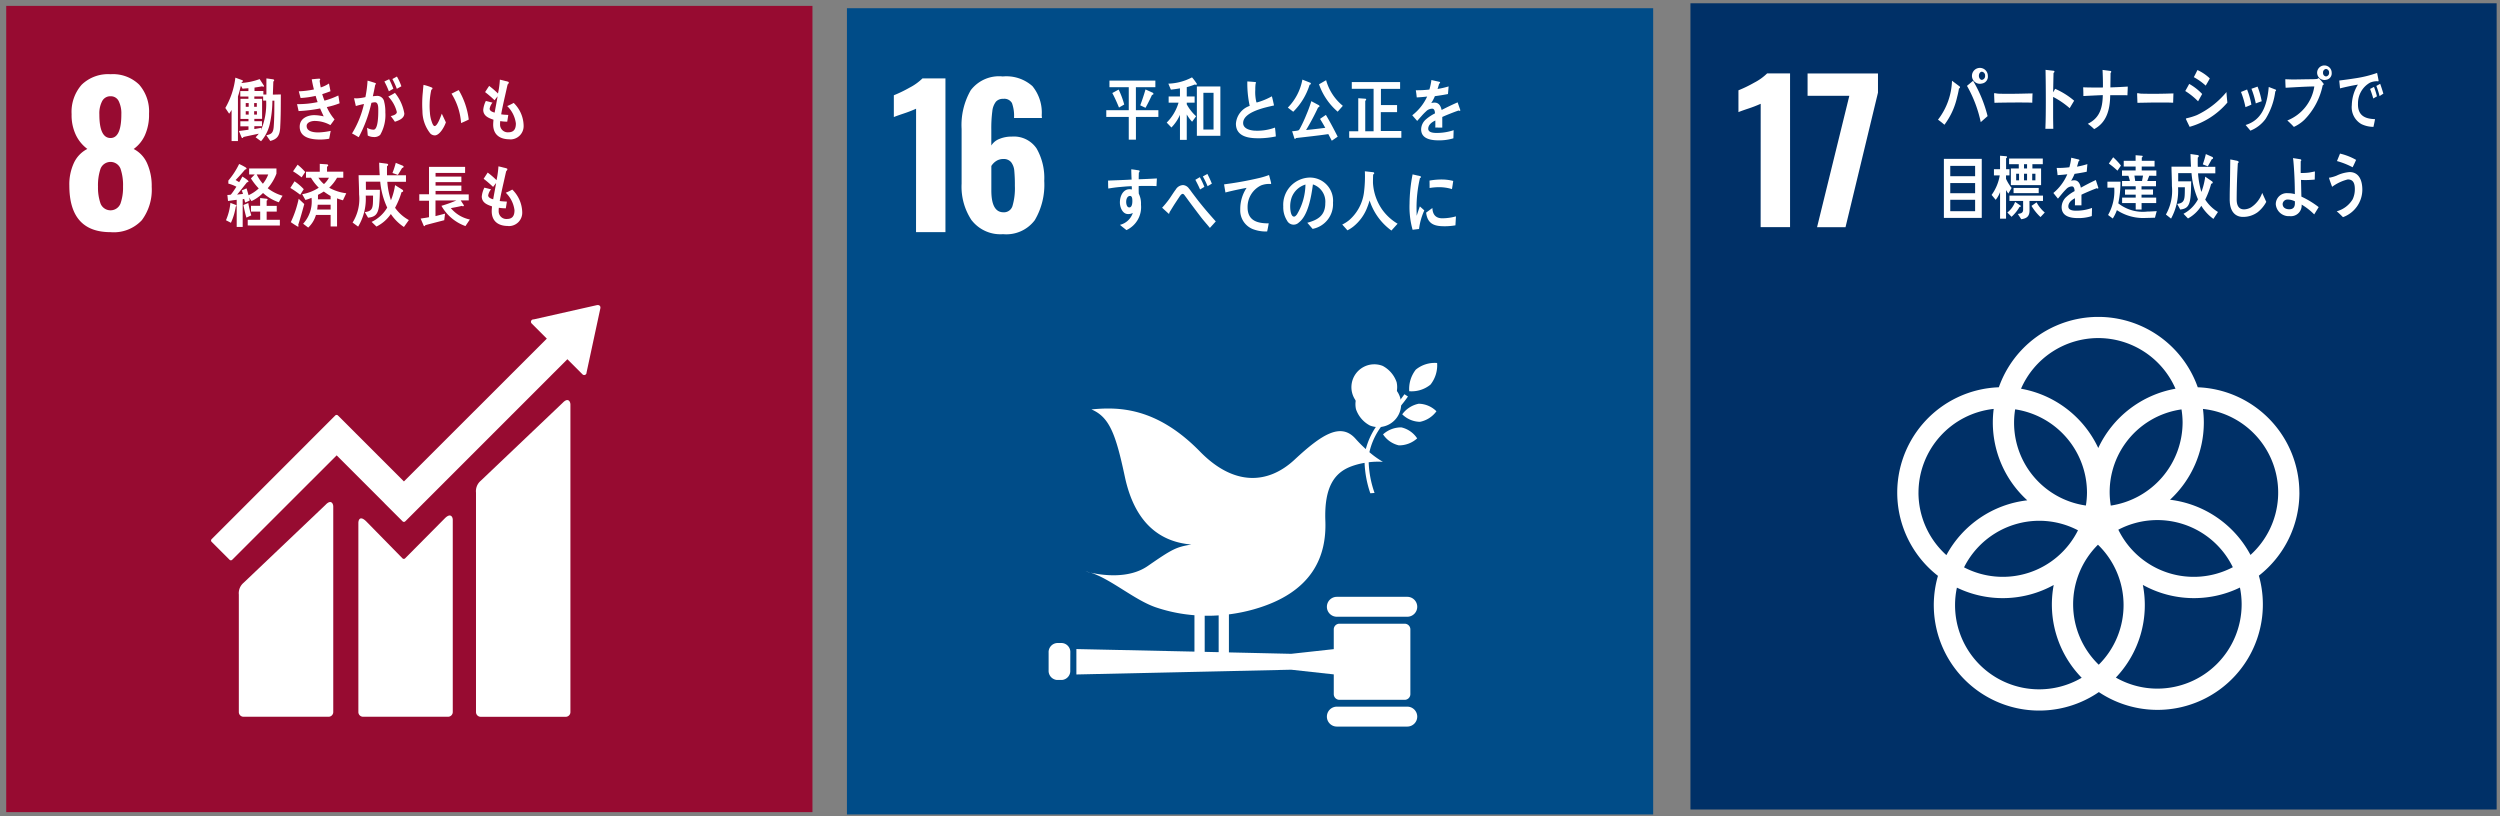
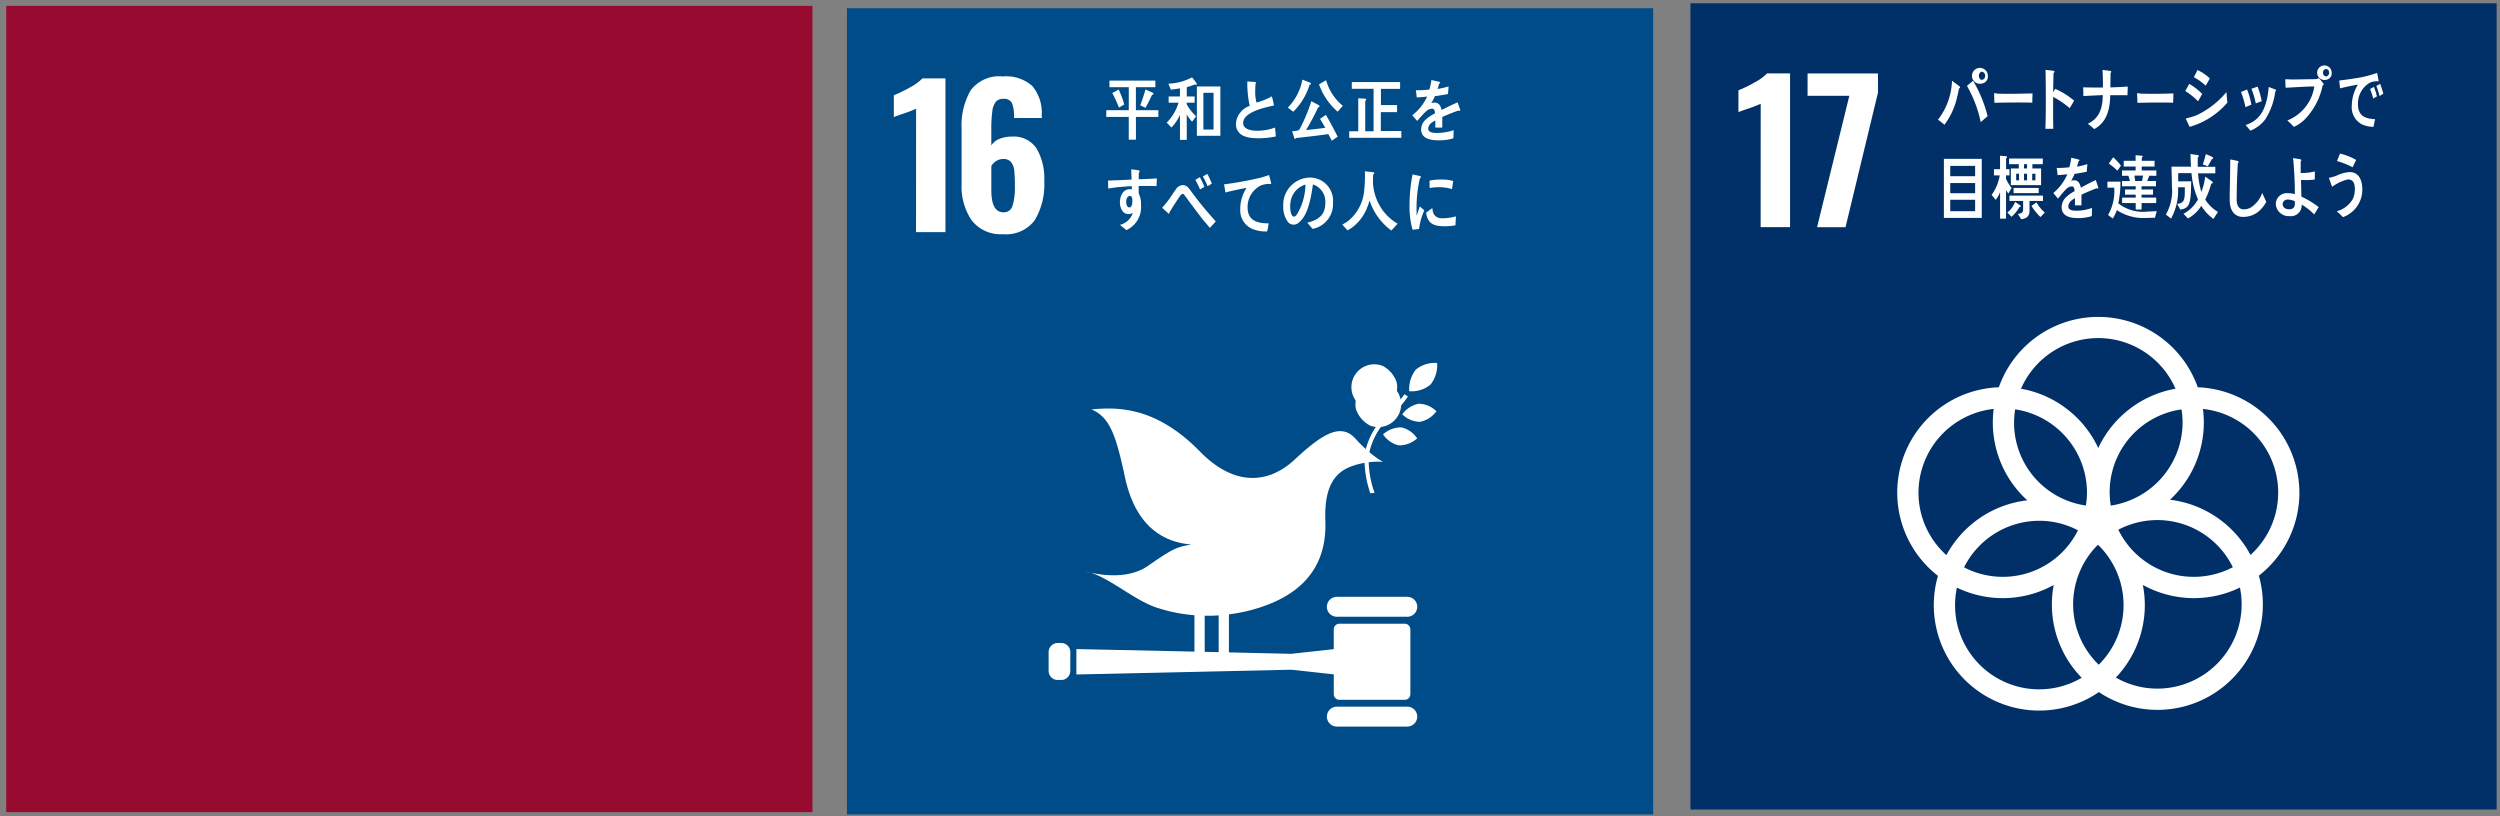
<svg xmlns="http://www.w3.org/2000/svg" width="246" height="80.321" viewBox="0 0 246 80.321">
  <rect x="0" y="0" width="246" height="80.321" fill="#808080" stroke="none" />
  <defs>
    <clipPath id="clip-path">
      <path id="長方形_3043" data-name="長方形 3043" class="cls-1" d="M0 0h80v79.998H0z" />
    </clipPath>
    <clipPath id="clip-path-3">
-       <path id="長方形_3039" data-name="長方形 3039" class="cls-1" d="M0 0h80v80H0z" />
-     </clipPath>
+       </clipPath>
    <style>.cls-1{fill:none}.cls-3{clip-path:url(#clip-path)}.cls-4{fill:#fff}</style>
  </defs>
  <g id="グループ_1508" data-name="グループ 1508" transform="translate(-224 -1703.947)">
    <g id="icon" transform="translate(-5989.745 -171.381)">
      <g id="icon-2" data-name="icon" transform="translate(113.737 -104.816)">
        <path id="長方形_3042" data-name="長方形 3042" transform="translate(6266.347 1980.466)" fill="#003067" d="M0 0h79.331v79.333H0z" />
        <g id="グループ_146" data-name="グループ 146" transform="translate(6266.008 1980.144)">
          <g id="グループ_145" data-name="グループ 145" class="cls-3">
            <path id="パス_943" data-name="パス 943" class="cls-4" d="M483.667 631.783a12.1 12.1 0 01-1.2.466q-.785.263-.989.356v-2.148a12.677 12.677 0 001.54-.746 5.24 5.24 0 001.28-.915h2.258v15.127h-2.894z" transform="translate(-476.415 -621.571)" />
            <path id="パス_944" data-name="パス 944" class="cls-4" d="M489.28 631h-4.108v-2.2h6.928v1.886l-3.194 13.24h-2.8z" transform="translate(-473.307 -621.571)" />
            <path id="パス_945" data-name="パス 945" class="cls-4" d="M529.532 659.1a10.392 10.392 0 00-10-10.372 10.378 10.378 0 00-19.573 0 10.373 10.373 0 00-5.992 18.555 10.374 10.374 0 0015.833 11.438 10.373 10.373 0 0015.745-11.455 10.363 10.363 0 003.99-8.169m-11.494-6.917a8.3 8.3 0 01-7.068 8.19 8.211 8.211 0 016.959-9.464 8.289 8.289 0 01.109 1.275m-8.252 23.848a8.267 8.267 0 01-.077-11.809 8.267 8.267 0 01.077 11.809m-8.224-25.129a8.3 8.3 0 017.068 8.191 8.061 8.061 0 01-.109 1.273 8.224 8.224 0 01-6.959-9.464m6.182 11.9a8.262 8.262 0 01-11.212 3.647 8.293 8.293 0 017.4-4.583 8.209 8.209 0 013.807.936m3.975-.057a8.264 8.264 0 0111.266 3.69 8.259 8.259 0 01-11.266-3.69m-1.975-18.857a8.3 8.3 0 017.6 4.984 10.412 10.412 0 00-7.6 5.834 10.409 10.409 0 00-7.6-5.834 8.3 8.3 0 017.6-4.984M492.053 659.1a8.3 8.3 0 017.4-8.243 10.5 10.5 0 00-.087 1.326 10.359 10.359 0 003.391 7.668 10.407 10.407 0 00-7.959 5.393 8.267 8.267 0 01-2.747-6.145m3.6 11.063a8.135 8.135 0 01.182-1.719 10.366 10.366 0 009.525-.26 10.318 10.318 0 002.754 9.129 8.273 8.273 0 01-12.461-7.151m28.2-.068a8.3 8.3 0 01-8.291 8.287 8.212 8.212 0 01-4.087-1.087 10.339 10.339 0 002.656-9.118 10.363 10.363 0 009.553.26 8.207 8.207 0 01.169 1.658m-7.048-10.3a10.353 10.353 0 003.327-7.607 10.519 10.519 0 00-.087-1.326 8.275 8.275 0 014.679 14.366 10.4 10.4 0 00-7.919-5.432" transform="translate(-469.273 -610.62)" />
            <path id="パス_946" data-name="パス 946" class="cls-4" d="M494.206 630.509a8.671 8.671 0 01-.186.86 7.125 7.125 0 01-1.247 2.717 7.6 7.6 0 00-.634-.5 6.584 6.584 0 001.378-3.835l.755.566a.1.1 0 01.035.081.13.13 0 01-.1.116m2.139 3.314a12.31 12.31 0 00-1.354-3.57l.6-.5a12.961 12.961 0 011.428 3.476zm.118-3.8a.782.782 0 11.582-.757.685.685 0 01-.582.757m0-1.16c-.169 0-.3.182-.3.4s.134.4.3.4a.373.373 0 00.311-.4.368.368 0 00-.311-.4" transform="translate(-467.441 -621.809)" />
            <path id="パス_947" data-name="パス 947" class="cls-4" d="M498.894 630.792c-.317-.018-.567-.018-.823-.018-.295-.009-2.194 0-2.9.028a83.285 83.285 0 01-.035-.845c-.006-.107.041-.112.074-.107a3.225 3.225 0 00.322.051c.339.018.851.013 1.24.013.807 0 1.247-.022 2.148-.037-.017.282-.022.635-.028.915" transform="translate(-464.916 -620.685)" />
            <path id="パス_948" data-name="パス 948" class="cls-4" d="M500.27 632.376a8.256 8.256 0 00-1.63-1.111v1.896c0 .411.011.831.017 1.241h-.779c.037-.893.044-1.789.044-2.682 0-1.041-.007-2.081-.028-3.117l.8.092a.082.082 0 01.077.083.146.146 0 01-.09.125c-.017.637-.026 1.273-.039 1.908a2.43 2.43 0 00.193-.343 7.562 7.562 0 011.875 1.173q-.224.367-.438.733" transform="translate(-462.613 -621.731)" />
            <path id="パス_949" data-name="パス 949" class="cls-4" d="M504.258 631.1c-.273 0-.545-.005-.816-.005h-.886c-.015 1.521-.405 2.717-1.579 3.338a4.881 4.881 0 00-.626-.523c1.083-.531 1.451-1.4 1.477-2.824-.639.029-1.278.059-1.912.092 0-.287-.006-.573-.022-.858.356.013.711.02 1.061.02h.68a1.89 1.89 0 00.206-.007v-.3c0-.473-.017-.949-.039-1.426l.772.1c.035.007.085.029.085.085a.15.15 0 01-.068.111l-.017 1.426c.567-.02 1.135-.042 1.709-.083 0 .286-.024.571-.03.858" transform="translate(-460.912 -621.728)" />
            <path id="パス_950" data-name="パス 950" class="cls-4" d="M506.318 630.792c-.317-.018-.567-.018-.822-.018-.3-.009-1.982 0-2.687.028-.009-.282-.028-.639-.031-.845-.007-.107.039-.112.07-.107.1.028.274.042.322.051.341.018 1.208.013 1.6.013.807 0 .68-.022 1.581-.037-.017.282-.02.635-.028.915" transform="translate(-458.485 -620.685)" />
            <path id="パス_951" data-name="パス 951" class="cls-4" d="M506.61 631.69a6.848 6.848 0 00-1.262-1.013c.136-.232.262-.468.389-.7a5.3 5.3 0 011.275.993zm-.831 2.512c-.035-.081-.368-.748-.368-.783s.052-.053.074-.063a5.923 5.923 0 001.011-.311 8.541 8.541 0 002.907-2.266c.02.346.053.694.09 1.035a7.6 7.6 0 01-3.713 2.387m1.579-4.056a5.958 5.958 0 00-1.168-.831c.122-.223.241-.462.354-.7a4.264 4.264 0 011.218.823c-.125.245-.265.475-.4.707" transform="translate(-456.319 -621.721)" />
            <path id="パス_952" data-name="パス 952" class="cls-4" d="M508.767 631.523a8.622 8.622 0 00-.442-1.5l.6-.243a7.6 7.6 0 01.425 1.488c-.193.1-.394.171-.586.252m2.938-1.551a6.76 6.76 0 01-.952 2.7 3.365 3.365 0 01-1.5 1.162c-.153-.19-.313-.367-.468-.558 1.553-.47 2.109-1.829 2.275-3.741l.683.263a.065.065 0 01.037.063.129.129 0 01-.074.109m-1.921 1.184a8.457 8.457 0 00-.426-1.442c.2-.07.4-.136.6-.212a7.32 7.32 0 01.409 1.442 9.859 9.859 0 00-.58.212" transform="translate(-453.813 -620.975)" />
            <path id="パス_953" data-name="パス 953" class="cls-4" d="M514.372 630.313a6.759 6.759 0 01-1.8 3.395 3.719 3.719 0 01-1.035.7 8.66 8.66 0 00-.645-.632 4.279 4.279 0 002.658-3.349c-.941.013-1.883.081-2.824.129a19.461 19.461 0 01-.033-.836c.252.005.507.02.759.02.5 0 .989-.015 1.485-.02.254-.006.512 0 .764-.02a.427.427 0 00.28-.1 4.939 4.939 0 01.5.589c0 .055-.075.1-.1.125m.322-.54a.716.716 0 11.555-.692.635.635 0 01-.555.692m0-1.068a.34.34 0 00-.295.376.331.331 0 00.295.361.34.34 0 00.3-.361.346.346 0 00-.3-.376" transform="translate(-451.82 -621.921)" />
            <path id="パス_954" data-name="パス 954" class="cls-4" d="M517.377 629.6c-.024 0-.042-.013-.066-.015a1.808 1.808 0 00-.7.136 2.325 2.325 0 00-1.192 2.041c-.051 1.339.884 1.527 1.676 1.555-.044.252-.1.508-.155.761l-.112-.006a2.7 2.7 0 01-1.079-.271 1.905 1.905 0 01-.939-1.864 4.036 4.036 0 01.6-2.019c-.593.1-1.177.223-1.761.372-.02-.26-.053-.514-.074-.774a40.597 40.597 0 001.592-.221 11.232 11.232 0 002.131-.527c.024.112.147.7.145.768 0 .054-.031.065-.066.063m-.453 1.686c-.094-.319-.2-.639-.313-.941l.381-.2a7.489 7.489 0 01.291.93zm.617-.236a7.249 7.249 0 00-.317-1l.378-.21c.114.321.219.641.313.967z" transform="translate(-449.392 -621.593)" />
            <path id="パス_955" data-name="パス 955" class="cls-4" d="M492.454 633.359h3.726v5.81h-3.726zm3.074.691h-2.446v1.017h2.446zm0 1.691h-2.446v1h2.446zm0 1.645h-2.446v1.124h2.446z" transform="translate(-467.176 -617.728)" />
            <path id="パス_956" data-name="パス 956" class="cls-4" d="M496.649 636.912a3.508 3.508 0 01-.223-.341v2.813h-.589v-2.614a2.579 2.579 0 01-.431.763l-.4-.484a4.566 4.566 0 00.8-1.919h-.571v-.612h.6v-1.326l.595.048a.089.089 0 01.092.087.137.137 0 01-.092.11v1.081h.332v.612h-.339v.335a4.31 4.31 0 00.551.9c-.109.186-.212.37-.321.545m1.105 1.313a4.071 4.071 0 01-.79.98l-.414-.422a2.358 2.358 0 00.763-1.046l.536.367a.072.072 0 01.02.054c0 .075-.07.083-.114.068m1.26-4.2v.422h.855v1.639H496.9v-1.639h.779v-.422h-.954v-.558h3.317v.558zm-.289 3.618c0 .317.005.635.005.949 0 .647-.376.783-.812.851l-.337-.518c.228-.048.521-.048.521-.429v-.853h-1.345v-.529h3.3v.529zm-1.564-1.278h2.474v.51h-2.474zm.54-1.4h-.284v.648h.284zm.788-.937h-.3v.422h.3zm0 .938h-.3v.648h.3zm1.324 4.263a4.957 4.957 0 01-.888-1.1l.5-.348a3.42 3.42 0 00.807 1zm-.5-4.263H499v.648h.315z" transform="translate(-465.031 -617.869)" />
            <path id="パス_957" data-name="パス 957" class="cls-4" d="M502.658 636.337a.138.138 0 01-.079-.035c-.4.144-1.151.462-1.51.639v1.048l-.645-.005c.006-.1.006-.2.006-.313v-.381c-.435.217-.652.5-.652.809 0 .273.251.416.746.416a4.55 4.55 0 001.586-.273l-.022.8a4.174 4.174 0 01-1.369.2c-1.067 0-1.6-.359-1.6-1.089a1.384 1.384 0 01.448-.98 3.93 3.93 0 01.827-.586c-.011-.306-.1-.462-.256-.462a.772.772 0 00-.562.26 6.078 6.078 0 00-.42.46c-.2.239-.326.4-.4.484-.1-.123-.249-.306-.451-.558a4.883 4.883 0 001.374-1.844c-.289.042-.612.068-.96.088a8.793 8.793 0 00-.088-.707 8.816 8.816 0 001.249-.068 5.71 5.71 0 00.184-.939l.737.177a.08.08 0 01.065.081c0 .042-.026.075-.087.1a8.307 8.307 0 01-.147.523 8.338 8.338 0 001.019-.251l-.061.748c-.3.066-.7.136-1.2.212a4.154 4.154 0 01-.339.68 1.052 1.052 0 01.311-.048c.333 0 .549.239.648.728a23.9 23.9 0 011.472-.755l.249.763c0 .055-.02.083-.064.083" transform="translate(-462.254 -617.782)" />
            <path id="パス_958" data-name="パス 958" class="cls-4" d="M505.868 639.313c-.284.005-.564.02-.847.02a4.7 4.7 0 01-2.9-.766 3.993 3.993 0 01-.405.825l-.462-.346a4.761 4.761 0 00.608-2.687h-.672v-.591h1.284a10.1 10.1 0 01-.214 2.129 3.9 3.9 0 002.864.81c.306 0 .613-.026.917-.041zm-3.69-4.629a7.856 7.856 0 00-.849-.7l.427-.619a6.086 6.086 0 01.766.816zm3.13.5c-.068.166-.133.339-.2.514h.862v.523h-1.424v.313h1.131v.512h-1.131v.286h1.444v.538h-1.439v.641h-.578v-.641h-1.337v-.538h1.337v-.286h-1.052v-.512h1.052v-.313h-1.343v-.521h.774c-.048-.175-.092-.348-.151-.514h-.628v-.525h1.341v-.385h-1.171v-.566h1.168v-.547l.595.048c.05 0 .1 0 .1.079 0 .052-.053.079-.087.1v.32h1.258v.566h-1.264v.385h1.439v.525zm-1.459-.013c.02.179.053.352.074.53h.672c.031-.179.068-.352.1-.53z" transform="translate(-459.82 -617.89)" />
            <path id="パス_959" data-name="パス 959" class="cls-4" d="M508.988 639.486a4.431 4.431 0 01-1.19-1.288 3.534 3.534 0 01-1.312 1.245l-.442-.461a3.415 3.415 0 001.424-1.422 8.117 8.117 0 01-.635-2.577h-1.31v.805h1.277c-.011.525-.011 1.057-.07 1.577-.1.853-.35 1.127-1.008 1.2l-.3-.554c.652-.083.739-.363.75-1.162l.006-.477h-.669a5.739 5.739 0 01-.689 3.084l-.507-.4a4.735 4.735 0 00.591-2.807c0-.632-.033-1.269-.042-1.9h1.923c-.031-.414-.042-.834-.053-1.247l.707.1c.037.007.111.028.111.1a.188.188 0 01-.1.147c-.006.168-.006.33-.006.5 0 .133 0 .274.006.407h1.726V635h-1.7a8.3 8.3 0 00.328 1.836 6.791 6.791 0 00.378-1.507l.672.462a.166.166 0 01.066.125c0 .077-.109.107-.151.112a8.614 8.614 0 01-.588 1.558 3.885 3.885 0 001.254 1.218zm-.162-5.869c-.129.232-.254.47-.389.694l-.494-.19a9.2 9.2 0 00.3-1.015l.626.278a.144.144 0 01.085.122c0 .068-.085.1-.129.111" transform="translate(-457.188 -617.946)" />
            <path id="パス_960" data-name="パス 960" class="cls-4" d="M510.475 638.582a2.408 2.408 0 01-1.444.462c-.774 0-1.258-.551-1.3-1.516-.011-.129-.006-.26-.006-.389 0-.367.006-.735.017-1.111.017-.877.028-1.761.039-2.638.168.026.343.061.512.1a1.113 1.113 0 01.212.05c.044.02.1.048.1.109a.142.142 0 01-.081.116 64.263 64.263 0 00-.114 3.564c0 .606.217.974.726.974a1.436 1.436 0 00.693-.2 2.769 2.769 0 001.092-1.422l.4.884a3.246 3.246 0 01-.84 1.013" transform="translate(-454.321 -617.701)" />
            <path id="パス_961" data-name="パス 961" class="cls-4" d="M513.965 638.862a6.237 6.237 0 00-1.236-.967 1.057 1.057 0 01-1.177 1.137 1.281 1.281 0 01-1.367-1.157 1.081 1.081 0 011.192-1.1 2.519 2.519 0 01.682.09c0-.952-.037-1.914-.109-2.859-.02-.232-.033-.462-.072-.687l.728.114c.031.007.09.042.09.1a.131.131 0 01-.059.094v.258c0 .3-.007.6 0 .9h.068a5.4 5.4 0 00.75-.04c.2-.028.387-.076.578-.109 0 .265-.011.531-.016.8-.3.026-.617.046-.921.046-.142 0-.28-.005-.431-.013.016.543.024 1.091.04 1.641a8.945 8.945 0 011.7 1.033zm-1.9-1.287a1.605 1.605 0 00-.72-.177.48.48 0 00-.486.429c0 .422.381.53.65.53.326 0 .556-.149.556-.591z" transform="translate(-452.247 -617.764)" />
            <path id="パス_962" data-name="パス 962" class="cls-4" d="M514.4 639.333c-.2-.2-.4-.4-.617-.578a2.637 2.637 0 001.569-1.184 2.3 2.3 0 00.214-1c0-.608-.186-.952-.693-.952a4.356 4.356 0 00-1.542.726c-.039-.1-.3-.8-.3-.864s.052-.04.076-.04a3.419 3.419 0 00.674-.2 3.527 3.527 0 011.269-.346c.873 0 1.254.735 1.254 1.748a2.885 2.885 0 01-1.906 2.688m.952-4.907a7.544 7.544 0 00-1.542-.612l.3-.735a5.867 5.867 0 011.582.619c-.109.245-.219.492-.344.728" transform="translate(-449.85 -617.963)" />
          </g>
        </g>
      </g>
      <g id="icon-3" data-name="icon" transform="translate(-21.537)">
        <path id="長方形_3040" data-name="長方形 3040" transform="translate(6318.621 1876.136)" fill="#004c88" d="M0 0h79.333v79.333H0z" />
        <g id="グループ_144" data-name="グループ 144" transform="translate(6318.281 1875.631)">
          <g id="グループ_143" data-name="グループ 143" class="cls-3">
            <path id="パス_919" data-name="パス 919" class="cls-4" d="M507.395 584.324a12.13 12.13 0 01-1.2.466q-.785.263-.989.355V583a12.647 12.647 0 001.54-.746 5.238 5.238 0 001.28-.916h2.258v15.127h-2.894z" transform="translate(-500.251 -573.929)" />
            <path id="パス_920" data-name="パス 920" class="cls-4" d="M509.827 595.409a5.953 5.953 0 01-1-3.623v-5.379a6.879 6.879 0 01.9-3.819 3.5 3.5 0 013.155-1.354 3.851 3.851 0 012.914.952 4.117 4.117 0 01.914 2.875l.02.262h-2.746a3.677 3.677 0 00-.2-1.466.862.862 0 00-.86-.42.918.918 0 00-.719.28 1.822 1.822 0 00-.355.934 12.769 12.769 0 00-.1 1.849v1.531a1.6 1.6 0 01.783-.645 3.107 3.107 0 011.234-.234 2.691 2.691 0 012.437 1.168 5.825 5.825 0 01.755 3.185 6.833 6.833 0 01-.934 3.874 3.5 3.5 0 01-3.118 1.374 3.582 3.582 0 01-3.073-1.345m4-1.429a6.173 6.173 0 00.234-1.989 14.346 14.346 0 00-.057-1.475 1.6 1.6 0 00-.308-.84.93.93 0 00-.775-.317 1.239 1.239 0 00-.7.2 1.549 1.549 0 00-.475.486v2.409q0 2.147 1.194 2.148a.877.877 0 00.888-.626" transform="translate(-497.204 -574.014)" />
            <path id="パス_921" data-name="パス 921" class="cls-4" d="M531.594 596.7a2.251 2.251 0 101.367 1.6 2.865 2.865 0 00-1.367-1.6" transform="translate(-478.533 -560.997)" />
            <path id="パス_922" data-name="パス 922" class="cls-4" d="M531.284 601.538a2.248 2.248 0 10-1.369-1.6 2.867 2.867 0 001.369 1.6" transform="translate(-479.484 -559.971)" />
            <path id="パス_923" data-name="パス 923" class="cls-4" d="M532.366 599.761a2.547 2.547 0 001.748.74 2.646 2.646 0 001.619-1.039 2.538 2.538 0 00-1.746-.742 2.66 2.66 0 00-1.621 1.041" transform="translate(-477.386 -559.296)" />
            <path id="パス_924" data-name="パス 924" class="cls-4" d="M533.393 597.194a3.075 3.075 0 00-.65 2.128 2.935 2.935 0 002.093-.652 3.068 3.068 0 00.65-2.126 2.939 2.939 0 00-2.092.65" transform="translate(-477.073 -561.129)" />
            <path id="パス_925" data-name="パス 925" class="cls-4" d="M532.9 601.756a2.656 2.656 0 001.8-.687 2.551 2.551 0 00-1.558-1.083 2.661 2.661 0 00-1.8.687 2.544 2.544 0 001.558 1.083" transform="translate(-478.25 -558.235)" />
            <path id="パス_926" data-name="パス 926" class="cls-4" d="M536.252 609.033h-6.93a.98.98 0 100 1.96h6.93a.98.98 0 100-1.96" transform="translate(-480.775 -550.608)" />
            <path id="パス_927" data-name="パス 927" class="cls-4" d="M536.252 614.9h-6.93a.98.98 0 100 1.96h6.93a.98.98 0 100-1.96" transform="translate(-480.775 -545.668)" />
            <path id="パス_928" data-name="パス 928" class="cls-4" d="M515.937 607.8a4.765 4.765 0 00-.483-.123s.177.055.483.123" transform="translate(-491.626 -551.752)" />
            <path id="パス_929" data-name="パス 929" class="cls-4" d="M547.265 620.791h-6.421a.558.558 0 00-.558.558v1.945l-4.192.46-6.125-.14v-3.741a16.66 16.66 0 002.437-.494c5.894-1.663 7.18-5.336 7.053-8.707-.129-3.435.971-4.769 2.549-5.362a7.032 7.032 0 011.31-.346 10.447 10.447 0 00.565 2.991c.14-.007.28-.018.418-.033a9.955 9.955 0 01-.578-3.017 7.242 7.242 0 011.4-.042 8.918 8.918 0 01-1.33-.949 6.648 6.648 0 012.232-3.645 12.089 12.089 0 001.562-1.835l-.348-.225a11.518 11.518 0 01-1.512 1.77 7.188 7.188 0 00-2.288 3.629 13.189 13.189 0 01-1.009-1.017c-1.453-1.63-3.325-.433-5.994 2.052s-6.027 2.568-9.308-.787c-4.325-4.428-8.1-4.4-10.687-4.152 1.77.754 2.389 2.407 3.286 6.613.939 4.412 3.306 6.408 6.546 6.683-1.5.243-1.892.453-4.3 2.12-1.886 1.3-4.539.89-5.614.645 1.974.615 4.314 2.688 6.4 3.408a15.6 15.6 0 003.819.783v3.581l-11.618-.251v2.5l21.135-.468 4.192.46v1.943a.559.559 0 00.558.56h6.421a.56.56 0 00.558-.56v-6.372a.559.559 0 00-.558-.558m-19.68-.783q.685.011 1.374-.037v3.62l-1.374-.031z" transform="translate(-492.043 -559.721)" />
            <path id="パス_930" data-name="パス 930" class="cls-4" d="M515.609 614.181a.894.894 0 01-.82.954h-.489a.9.9 0 01-.822-.954v-1.726a.9.9 0 01.822-.954h.494a.893.893 0 01.82.954z" transform="translate(-493.293 -548.53)" />
            <path id="パス_931" data-name="パス 931" class="cls-4" d="M519.474 585.034v2.232h-.705v-2.232h-2.212v-.667h2.212v-2.26h-1.9v-.652h4.518v.652h-1.916v2.26h2.212v.667zm-1.665-.925c-.2-.484-.415-.974-.66-1.429l.624-.341a8.342 8.342 0 01.549 1.47zm3.249-1.247c-.2.429-.407.858-.641 1.273l-.518-.245c.192-.51.367-1.035.518-1.564l.7.319a.14.14 0 01.081.116c0 .076-.094.1-.14.1" transform="translate(-490.698 -573.829)" />
            <path id="パス_932" data-name="パス 932" class="cls-4" d="M522.66 582.016a.144.144 0 01-.092-.035 7.246 7.246 0 01-.811.267v.914h.774v.612h-.774v.168a4.56 4.56 0 00.919 1.17l-.394.54a3.873 3.873 0 01-.525-.715v2.5h-.669v-2.465a4.161 4.161 0 01-.84 1.245l-.464-.482a4.584 4.584 0 001.164-1.958h-.973v-.612h1.112v-.8c-.3.055-.595.094-.893.129l-.249-.591a5.289 5.289 0 002.328-.619 5.251 5.251 0 01.479.639.092.092 0 01-.094.1m.094.155h2.312v4.854h-2.312zm1.641.628h-1v3.612h1z" transform="translate(-487.979 -573.975)" />
            <path id="パス_933" data-name="パス 933" class="cls-4" d="M525.643 587.092c-.833 0-2.161-.129-2.161-1.429a1.994 1.994 0 011.356-1.756 10.42 10.42 0 01-.234-2.407c.177.011.357.026.532.039.087.007.173.015.26.028.029.007.065.022.065.061a.128.128 0 01-.041.076 4.775 4.775 0 00-.033.628 4.083 4.083 0 00.109 1.216.076.076 0 00.053.022 6.579 6.579 0 001.468-.606c.087.291.145.6.214.9-.728.171-3.039.606-3.039 1.73 0 .634.864.755 1.264.755a4.985 4.985 0 001.87-.308c.035.285.065.58.083.873a8.676 8.676 0 01-1.764.182" transform="translate(-484.866 -573.791)" />
            <path id="パス_934" data-name="パス 934" class="cls-4" d="M528.4 581.911a6.377 6.377 0 01-1.612 2.656l-.532-.409a5.291 5.291 0 001.433-2.756l.768.306a.094.094 0 01.066.089.13.13 0 01-.123.114m2.183 5.506c-.116-.217-.227-.435-.341-.652-1.056.156-2.115.265-3.176.389-.024.033-.063.081-.105.081s-.053-.028-.063-.063l-.217-.687a4.448 4.448 0 00.514-.061c.14-.033.159-.048.24-.184a13.5 13.5 0 00.652-1.4 12.608 12.608 0 00.481-1.315l.735.394a.123.123 0 01.07.1c0 .074-.087.114-.138.122a23.5 23.5 0 01-1.184 2.225 65.65 65.65 0 001.888-.217c-.162-.3-.333-.591-.512-.879.192-.136.383-.265.575-.394.412.694.792 1.415 1.16 2.142zm.578-2.857a6.277 6.277 0 01-1.836-2.695c.236-.131.46-.273.7-.4a4.978 4.978 0 001.645 2.518z" transform="translate(-482.533 -573.873)" />
            <path id="パス_935" data-name="パス 935" class="cls-4" d="M529.533 587.018v-.639h.892v-3.253l.687.048a.087.087 0 01.092.083.125.125 0 01-.092.114v3.008h.822V582.2h-2.146v-.667h4.754v.674h-1.886v1.593h1.588v.694h-1.6v1.859h2.021v.667z" transform="translate(-479.771 -573.764)" />
            <path id="パス_936" data-name="パス 936" class="cls-4" d="M537.558 584.46a.15.15 0 01-.087-.033c-.42.142-1.23.461-1.614.639v1.046l-.689-.005c.007-.1.007-.2.007-.311v-.383c-.466.217-.7.5-.7.81 0 .273.269.414.8.414a5.2 5.2 0 001.7-.271l-.024.8a4.8 4.8 0 01-1.463.2c-1.14 0-1.711-.359-1.711-1.089a1.337 1.337 0 01.477-.978 4.2 4.2 0 01.886-.586c-.013-.306-.1-.462-.274-.462a.839.839 0 00-.6.26 5.005 5.005 0 00-.449.461c-.216.238-.35.4-.431.483-.1-.122-.267-.3-.483-.558a4.9 4.9 0 001.466-1.842c-.308.04-.652.068-1.024.087a10.9 10.9 0 00-.092-.707 10.457 10.457 0 001.334-.066 5.675 5.675 0 00.2-.939l.786.177a.082.082 0 01.07.081c0 .041-.029.075-.094.1a8.003 8.003 0 01-.157.523 8.819 8.819 0 001.089-.252l-.063.75c-.322.066-.753.136-1.289.21a4.041 4.041 0 01-.361.682 1.2 1.2 0 01.333-.048c.355 0 .588.238.693.726.466-.243.995-.5 1.573-.753l.265.763c0 .055-.022.081-.068.081" transform="translate(-476.936 -573.859)" />
            <path id="パス_937" data-name="パス 937" class="cls-4" d="M521.416 587.849c-.238-.013-.477-.02-.709-.02-.35 0-.7-.005-1.043.013 0 .252-.007.5.011.755a2.19 2.19 0 01.215 1.076 2.486 2.486 0 01-1.433 2.505c-.21-.177-.431-.333-.635-.518a1.774 1.774 0 001.263-1.172.887.887 0 01-.483.109c-.5 0-.787-.617-.787-1.142 0-.654.332-1.3.943-1.3a.916.916 0 01.234.028 4.44 4.44 0 00-.013-.326c-.394.007-.79.048-1.181.081s-.752.088-1.124.149c-.024-.258-.013-.523-.024-.783.775-.033 1.544-.052 2.317-.1a30.24 30.24 0 01-.035-1.009c.169.015.35.042.519.068.07.015.151.015.214.035.042.006.089.02.089.081a.194.194 0 01-.076.144c-.005.217-.013.435-.013.652.595-.02 1.2-.046 1.789-.081zm-2.6.967c-.267 0-.383.3-.383.578 0 .225.07.551.308.551.256 0 .3-.381.3-.612 0-.184 0-.518-.228-.518" transform="translate(-490.616 -569.838)" />
            <path id="パス_938" data-name="パス 938" class="cls-4" d="M524.242 591.755c-.3-.368-.646-.748-.954-1.157-.368-.483-.746-.987-1.1-1.463-.122-.164-.245-.341-.368-.5-.063-.081-.144-.23-.256-.23-.157 0-.31.278-.394.4-.118.171-.234.354-.344.518-.2.3-.372.606-.564.9v.035c0 .053-.024.1-.077.1l-.645-.591a9.071 9.071 0 00.685-.831c.221-.308.42-.647.654-.954a.874.874 0 01.727-.442.776.776 0 01.577.341c.127.144.25.333.366.483.274.361.547.729.827 1.068.431.54.989 1.177 1.444 1.682zm-.967-3.783c-.14-.328-.3-.639-.464-.952l.44-.26a7.753 7.753 0 01.449.954zm.739-.321a7.854 7.854 0 00-.466-.96l.444-.251a9.219 9.219 0 01.442.958z" transform="translate(-488.187 -569.631)" />
            <path id="パス_939" data-name="パス 939" class="cls-4" d="M527.4 587.385c-.024 0-.052-.007-.077-.007a2.183 2.183 0 00-.831.144 2.345 2.345 0 00-1.328 2.163c0 1.411 1.131 1.573 2.078 1.573-.044.265-.092.538-.155.8h-.129a3.566 3.566 0 01-1.306-.245 1.977 1.977 0 01-1.21-1.927 3.762 3.762 0 01.625-2.122c-.7.129-1.4.278-2.085.455-.041-.271-.094-.536-.129-.8a33.63 33.63 0 003.6-.659 7.944 7.944 0 00.821-.26c.028.1.21.763.21.818s-.04.068-.083.068" transform="translate(-485.4 -569.582)" />
            <path id="パス_940" data-name="パス 940" class="cls-4" d="M528.9 591.685c-.18-.2-.344-.407-.525-.6.921-.26 1.772-.632 1.772-1.927a1.787 1.787 0 00-1.218-1.849c-.158 1.177-.466 3.049-1.381 3.743a.725.725 0 01-1.164-.179 2.432 2.432 0 01-.372-1.394 2.678 2.678 0 012.568-2.844 2.279 2.279 0 012.325 2.478 2.477 2.477 0 01-2 2.571m-2.05-3.137a2.646 2.646 0 00-.162.932c0 .278.052 1 .378 1 .116 0 .216-.129.286-.217a5.906 5.906 0 00.838-2.94 2.1 2.1 0 00-1.339 1.225" transform="translate(-482.737 -569.466)" />
            <path id="パス_941" data-name="パス 941" class="cls-4" d="M534 592.133a5.888 5.888 0 01-2.148-2.962 7.423 7.423 0 01-.317.892 4.432 4.432 0 01-1.262 1.662 3.468 3.468 0 01-.6.387l-.512-.571a3.347 3.347 0 00.693-.442 4.356 4.356 0 001.439-2.674 12.408 12.408 0 00.094-2.124l.809.09c.048.005.112.033.112.1a.136.136 0 01-.107.122c-.011.28-.016.551-.016.831a5.1 5.1 0 00.908 2.629 4.968 4.968 0 001.514 1.387z" transform="translate(-480.083 -569.75)" />
            <path id="パス_942" data-name="パス 942" class="cls-4" d="M533.693 591.841c-.212.022-.42.05-.635.076a8.377 8.377 0 01-.3-2.566 15.768 15.768 0 01.3-2.885l.506.116a1.55 1.55 0 01.251.061.086.086 0 01.064.088.094.094 0 01-.094.089 12.847 12.847 0 00-.339 2.993c0 .245.013.482.013.729.1-.308.2-.621.315-.926.146.131.291.265.437.394a6.193 6.193 0 00-.518 1.831m3.581-.361a6.423 6.423 0 01-1.026.09c-.884 0-1.711-.109-1.859-1.341.206-.149.409-.308.619-.451.022.7.39 1.009.967 1.009a5.106 5.106 0 001.35-.19l-.052.882m-.339-3.564a4.341 4.341 0 00-1.291-.19 5.855 5.855 0 00-.91.081c-.005-.245 0-.484-.011-.729a6.8 6.8 0 011.28-.107 4.561 4.561 0 011.055.142c-.041.265-.077.538-.124.8" transform="translate(-477.058 -569.61)" />
          </g>
        </g>
      </g>
      <g id="icon-4" data-name="icon">
        <path id="長方形_3038" data-name="長方形 3038" transform="translate(6214.356 1875.908)" fill="#970b31" d="M0 0h79.335v79.333H0z" />
        <g id="グループ_142" data-name="グループ 142" transform="translate(6213.745 1875.648)">
          <g id="グループ_141" data-name="グループ 141" clip-path="url(#clip-path-3)">
            <path id="パス_904" data-name="パス 904" class="cls-4" d="M458.652 592.053a5.045 5.045 0 01.448-2.2 2.931 2.931 0 011.326-1.383 3.689 3.689 0 01-1.12-1.354 4.518 4.518 0 01-.429-2.063 4.042 4.042 0 01.989-2.9 3.74 3.74 0 012.839-1.035 3.7 3.7 0 012.82 1.026 4 4 0 01.971 2.859 4.9 4.9 0 01-.411 2.128 3.381 3.381 0 01-1.1 1.345 2.893 2.893 0 011.326 1.42 5.44 5.44 0 01.448 2.3 5.025 5.025 0 01-.971 3.286 3.771 3.771 0 01-3.082 1.177q-4.053 0-4.052-4.594m5.032 1.783a4.713 4.713 0 00.252-1.671 5.019 5.019 0 00-.252-1.774 1.058 1.058 0 00-1.96.009 5.082 5.082 0 00-.252 1.765 4.754 4.754 0 00.252 1.671 1.056 1.056 0 001.96 0m.085-8.787a2.71 2.71 0 00-.262-1.3.859.859 0 00-.8-.475.9.9 0 00-.822.475 2.574 2.574 0 00-.28 1.3q0 2.335 1.1 2.334 1.064 0 1.065-2.334" transform="translate(-451.831 -574.135)" />
            <path id="パス_905" data-name="パス 905" class="cls-4" d="M488.939 598.76l-8.1 7.705a1.345 1.345 0 00-.462 1.159v21.6a.464.464 0 00.462.462h8.368a.462.462 0 00.461-.462v-30.268c0-.256-.2-.72-.728-.2" transform="translate(-433.539 -559.473)" />
            <path id="パス_906" data-name="パス 906" class="cls-4" d="M476.27 604.212l-8.1 7.705a1.341 1.341 0 00-.462 1.157v11.559a.463.463 0 00.462.461h8.368a.462.462 0 00.461-.461V604.4c0-.256-.2-.722-.728-.193" transform="translate(-444.207 -554.885)" />
            <path id="パス_907" data-name="パス 907" class="cls-4" d="M504.537 593.688a.226.226 0 00-.068-.175.244.244 0 00-.151-.066h-.11l-6.2 1.4-.112.013a.233.233 0 00-.121.4l.07.07 1.417 1.417L485.2 610.8l-6.491-6.491a.187.187 0 00-.265 0l-1.761 1.761-10.405 10.41a.188.188 0 000 .263l1.765 1.763a.183.183 0 00.262 0l10.277-10.273 4.71 4.71.015.022 1.763 1.761a.185.185 0 00.263 0l15.952-15.952 1.488 1.487a.231.231 0 00.33 0 .226.226 0 00.068-.153v-.02l1.361-6.331z" transform="translate(-445.455 -563.746)" />
            <path id="パス_908" data-name="パス 908" class="cls-4" d="M482.606 604.96l-3.92 3.951a.185.185 0 01-.252-.009l-3.551-3.62c-.648-.647-.79-.122-.79.133v18.612a.461.461 0 00.459.463h8.37a.462.462 0 00.46-.463v-18.921c0-.254-.2-.72-.776-.146" transform="translate(-438.83 -554.282)" />
            <path id="パス_909" data-name="パス 909" class="cls-4" d="M472.386 586.179c-.046.816-.28 1.162-.98 1.347l-.385-.564c.49-.1.676-.225.724-.832.064-.849.064-1.713.064-2.572h-.193a10.927 10.927 0 01-.267 2.343 3.827 3.827 0 01-.851 1.652l-.534-.389a4.14 4.14 0 00.313-.354c-.507.109-1.013.212-1.52.328-.006.053-.035.1-.088.1s-.081-.048-.1-.094l-.245-.6c.315-.033.624-.081.938-.122v-.333h-.8v-.5h.8v-.232h-.787v-1.978h.781v-.227h-.8v-.536h.8v-.28c-.192.013-.385.028-.578.048l-.162-.3c-.068.263-.133.536-.208.8-.013.048-.083.251-.083.286v4.367h-.625v-3.062a3.956 3.956 0 01-.239.368l-.378-.564a7.775 7.775 0 00.989-2.982l.687.25a.1.1 0 01.059.083c0 .053-.076.081-.111.089l-.024.1a6.439 6.439 0 001.778-.381l.437.674a.071.071 0 01-.081.074.159.159 0 01-.107-.039c-.249.052-.507.087-.755.127v.335h.871v.346h.3v-1.586l.652.089c.041.007.112.035.112.1a.137.137 0 01-.083.116c-.013.429-.03.864-.046 1.293.262-.007.523-.015.787-.015-.007 1.076 0 2.152-.065 3.227m-3.1-2.382h-.291v.367h.291zm0 .8h-.291v.335h.291zm.8-.8h-.263v.367h.263zm.011.8h-.274v.335h.274zm.612-1.041v-.409h-.867v.227h.763v1.978h-.763v.232h.752v.49h-.752v.28c.234-.035.459-.083.693-.123l-.035.232a6.753 6.753 0 00.506-2.907z" transform="translate(-444.812 -573.975)" />
            <path id="パス_910" data-name="パス 910" class="cls-4" d="M473.743 584.146a4.8 4.8 0 00.759 1.212c-.129.2-.269.381-.409.565a3.165 3.165 0 00-1.573-.409c-.238 0-.761.116-.761.49 0 .6.8.639 1.17.639a6.607 6.607 0 001.2-.155c-.057.258-.1.516-.151.775a5.384 5.384 0 01-.855.081c-.74 0-2.047-.1-2.047-1.265 0-.851.829-1.137 1.428-1.137a4.265 4.265 0 01.932.122c-.116-.258-.24-.516-.35-.781a14.142 14.142 0 01-2.118.258l-.153-.682a9.242 9.242 0 002.023-.2 10.046 10.046 0 01-.193-.613 8.93 8.93 0 01-1.479.21c-.065-.217-.122-.442-.181-.659a8.557 8.557 0 001.49-.184 11.324 11.324 0 01-.214-1c.238-.02.477-.048.715-.061H473a.083.083 0 01.092.081.155.155 0 01-.057.109c.029.227.065.45.111.674a3.2 3.2 0 00.811-.389c.046.252.1.5.149.763-.267.1-.54.2-.814.286.065.219.14.429.221.641a7.913 7.913 0 001.363-.51c.052.258.081.518.127.768a7.61 7.61 0 01-1.264.374" transform="translate(-441.585 -573.932)" />
            <path id="パス_911" data-name="パス 911" class="cls-4" d="M476.529 586.975a.859.859 0 01-.656.212 1.31 1.31 0 01-.571-.144c-.022-.258-.039-.51-.07-.768a1.236 1.236 0 00.641.19c.47 0 .464-1.531.464-1.919 0-.278.005-.776-.326-.776a1.534 1.534 0 00-.35.055 13.14 13.14 0 01-1.247 3.382c-.225-.123-.435-.26-.661-.368a9.552 9.552 0 001.177-2.9 8.132 8.132 0 00-.8.2l-.169-.729c0-.033.041-.04.059-.04.053 0 .1.015.151.015a4.435 4.435 0 00.9-.124 11.572 11.572 0 00.212-1.621c.171.042.343.1.51.151.077.028.166.048.238.081.033.015.079.035.079.083s-.044.061-.07.074c-.072.383-.149.77-.239 1.151a2.785 2.785 0 01.35-.035.687.687 0 01.768.578 3.861 3.861 0 01.114 1.035 3.9 3.9 0 01-.507 2.218m.853-4.286a8.013 8.013 0 00-.442-.967l.47-.225a7.963 7.963 0 01.413.939zm.595 3a8.592 8.592 0 00-.411-.564c.169-.035.6-.138.6-.4a3.36 3.36 0 00-.842-1.518c.223-.114.444-.23.656-.367a4.357 4.357 0 01.923 2.028c0 .51-.588.7-.923.816m.186-3.24a7.159 7.159 0 00-.438-.965l.448-.245a5.6 5.6 0 01.437.96z" transform="translate(-439.115 -574.025)" />
            <path id="パス_912" data-name="パス 912" class="cls-4" d="M478.769 586.653a.628.628 0 01-.462-.179 3.561 3.561 0 01-.781-2.212 10.949 10.949 0 01.039-1.872c.017-.239.037-.472.066-.707a4.84 4.84 0 01.836.269.088.088 0 01.046.074.146.146 0 01-.112.136 6.981 6.981 0 00-.166 1.382 7.178 7.178 0 00.026.866 3.287 3.287 0 00.18.9c.044.131.147.435.291.426.28-.02.589-.934.7-1.218l.4.853c-.153.462-.606 1.251-1.065 1.284m2.56-1.219a6.215 6.215 0 00-.941-2.888c.239-.111.468-.243.711-.35a7.465 7.465 0 01.986 2.9c-.251.125-.5.238-.755.343" transform="translate(-435.958 -573.652)" />
            <path id="パス_913" data-name="パス 913" class="cls-4" d="M483.36 587.275c-.816.007-1.608-.339-1.619-1.437 0-.162.018-.326.029-.488-.426-.151-1-.341-1.008-.973a2.478 2.478 0 01.258-.873c.219.048.442.114.656.164a1.3 1.3 0 00-.284.6c.006.239.335.341.494.381.094-.538.2-1.068.291-1.606l-.3.389a10.927 10.927 0 00-.932-.8c.129-.2.262-.407.4-.611a8.29 8.29 0 01.868.75 8.63 8.63 0 00.186-1.363c.186.035.379.09.565.138a1.31 1.31 0 01.232.061c.04.013.083.033.083.089a.274.274 0 01-.111.177c-.042.149-.075.313-.11.462-.072.32-.142.639-.217.96-.109.5-.225 1.015-.313 1.523.232.042.471.042.7.063l-.105.661a4.572 4.572 0 01-.687-.057 1.837 1.837 0 00-.017.3.758.758 0 00.844.8c.5-.007.716-.308.711-.871a2.891 2.891 0 00-.855-1.709 5.135 5.135 0 00.639-.311 3.2 3.2 0 01.978 2.211 1.311 1.311 0 01-1.38 1.382" transform="translate(-433.212 -573.889)" />
            <path id="パス_914" data-name="パス 914" class="cls-4" d="M467.983 590.1a5.938 5.938 0 01-.475 1.594l-.488-.252a5.593 5.593 0 00.437-1.708l.527.2a.09.09 0 01.063.094c0 .033-.039.061-.063.074m4.231-.427a4.5 4.5 0 01-1.549-.914 3.978 3.978 0 01-1.135.8l-.24-.361.068.3a3.832 3.832 0 01-.453.2c-.029-.116-.063-.238-.092-.354l-.149.028v2.726h-.589v-2.669c-.287.035-.567.083-.855.116l-.063-.591a1.4 1.4 0 00.343-.035c.2-.245.374-.51.545-.776a3.522 3.522 0 00-.792-.306v-.3a7.578 7.578 0 001.061-1.632 5.936 5.936 0 01.6.311c.046.028.127.07.127.144s-.1.088-.138.088c-.3.354-.606.707-.936 1.035.12.068.236.142.35.212a6.022 6.022 0 00.315-.553c.094.055.6.368.6.477 0 .076-.085.089-.133.076-.324.407-.647.821-.984 1.223.193-.02.383-.048.578-.066a3.52 3.52 0 00-.116-.348c.155-.063.311-.129.466-.2.074.225.138.448.2.674a3.806 3.806 0 001-.667 6.024 6.024 0 01-.768-.987l.378-.389h-.554v-.591h2.688v.512a4.747 4.747 0 01-.86 1.435 4.354 4.354 0 001.463.74c-.133.2-.247.422-.367.634m-3.189 1.518c-.125-.4-.212-.823-.3-1.24l.483-.2a8.619 8.619 0 00.293 1.218zm.127.775v-.56h1.227v-.809h-.906v-.566h.9v-.768c.155.018.315.033.47.053a.9.9 0 01.206.028.068.068 0 01.057.068.132.132 0 01-.092.109v.51h.993v.566h-.993v.809h1.3v.565zm.882-5.023a4.009 4.009 0 00.608.914 3.338 3.338 0 00.527-.914z" transform="translate(-444.785 -570.091)" />
            <path id="パス_915" data-name="パス 915" class="cls-4" d="M471.433 588.942a10.308 10.308 0 00-.974-.674l.413-.652a5.119 5.119 0 01.906.776zm-.2 2.98a.2.2 0 01.029.1.062.062 0 01-.057.061 7.625 7.625 0 01-.7-.448 10.193 10.193 0 00.774-2.3l.551.518c-.19.695-.378 1.382-.6 2.061m.339-4.688a8.13 8.13 0 00-.844-.593l.448-.652a5.562 5.562 0 01.75.72zm4.065 2.26a5.779 5.779 0 01-.58-.192v2.769h-.632v-1.137h-1.444a2.761 2.761 0 01-.761 1.245l-.5-.379a3.219 3.219 0 00.825-2.553 3.828 3.828 0 01-.6.212l-.321-.565a4.414 4.414 0 001.634-.639 4.786 4.786 0 01-.763-.98H472v-.591h1.354v-.777l.722.048a.117.117 0 01.107.11c0 .066-.068.1-.114.114v.5h1.6v.591h-.613a4.1 4.1 0 01-.776.986 4.572 4.572 0 001.682.545zm-1.212.435h-1.271a7.575 7.575 0 01-.052.475h1.323zm0-.858a7.933 7.933 0 01-.674-.44 5.945 5.945 0 01-.569.324c0 .151 0 .293-.006.442h1.249zm-1.2-1.8a2.528 2.528 0 00.545.626 2.25 2.25 0 00.492-.626z" transform="translate(-441.889 -570.096)" />
            <path id="パス_916" data-name="パス 916" class="cls-4" d="M478.834 592.166a4.584 4.584 0 01-1.286-1.277 3.682 3.682 0 01-1.417 1.234l-.477-.459a3.532 3.532 0 001.536-1.407 7.568 7.568 0 01-.687-2.551h-1.415v.035c0 .256.007.507.007.763h1.372a15.168 15.168 0 01-.076 1.56c-.111.846-.378 1.116-1.087 1.186l-.322-.549c.706-.083.8-.359.81-1.151l.005-.472h-.722a5.294 5.294 0 01-.746 3.052l-.547-.4a4.369 4.369 0 00.641-2.78c0-.625-.037-1.254-.048-1.879h2.08c-.035-.409-.046-.825-.057-1.234l.761.1c.042.008.123.03.123.1a.19.19 0 01-.11.144c-.005.168-.005.326-.005.494 0 .131 0 .269.005.4h1.864v.645H477.2a7.538 7.538 0 00.356 1.818 6.449 6.449 0 00.407-1.492l.728.457a.164.164 0 01.07.125c0 .076-.116.1-.162.112a8.048 8.048 0 01-.636 1.536 4.033 4.033 0 001.358 1.208zm-.175-5.812c-.14.23-.273.464-.42.687l-.534-.188a8.186 8.186 0 00.326-1l.674.276c.042.022.1.055.1.118s-.1.1-.142.111" transform="translate(-439.088 -570.15)" />
            <path id="パス_917" data-name="パス 917" class="cls-4" d="M481.89 591.892a4.424 4.424 0 01-2.363-1.993 13.073 13.073 0 001.476-.53h-2.061v1.542l.939-.241-.077.645c-.617.16-1.242.321-1.862.486-.015.046-.053.1-.1.1a.074.074 0 01-.061-.046l-.3-.7c.276-.046.553-.079.823-.138V589.4h-.956v-.637h.956v-2.7h3.552v.6h-2.907v.359h2.54v.543h-2.54v.346h2.54v.525h-2.54v.339h3.264v.591h-.79l.315.484a.09.09 0 01-.088.094.239.239 0 01-.111-.04c-.357.086-.724.158-1.087.219a3.292 3.292 0 001.872 1.122z" transform="translate(-436.09 -569.966)" />
            <path id="パス_918" data-name="パス 918" class="cls-4" d="M483.282 591.905c-.816.007-1.606-.339-1.619-1.437 0-.164.017-.326.029-.49-.427-.149-1-.339-1.008-.973a2.5 2.5 0 01.256-.869c.221.046.442.112.658.162a1.3 1.3 0 00-.285.6c.007.238.335.339.494.381.094-.538.2-1.07.291-1.606l-.3.389a10.625 10.625 0 00-.93-.8c.129-.2.263-.407.4-.612a8.125 8.125 0 01.868.748 8.832 8.832 0 00.188-1.359c.184.033.379.087.564.134a1.43 1.43 0 01.232.063c.041.013.085.033.085.088a.261.261 0 01-.11.175c-.044.151-.077.315-.111.464-.072.321-.142.639-.217.96-.109.5-.227 1.015-.315 1.525.232.041.472.041.705.061l-.107.659a4.555 4.555 0 01-.685-.055 1.82 1.82 0 00-.017.3.756.756 0 00.844.8c.5-.006.718-.306.711-.87a2.892 2.892 0 00-.857-1.709 5.146 5.146 0 00.641-.313 3.224 3.224 0 01.978 2.212 1.313 1.313 0 01-1.38 1.381" transform="translate(-433.278 -569.989)" />
          </g>
        </g>
      </g>
    </g>
  </g>
</svg>